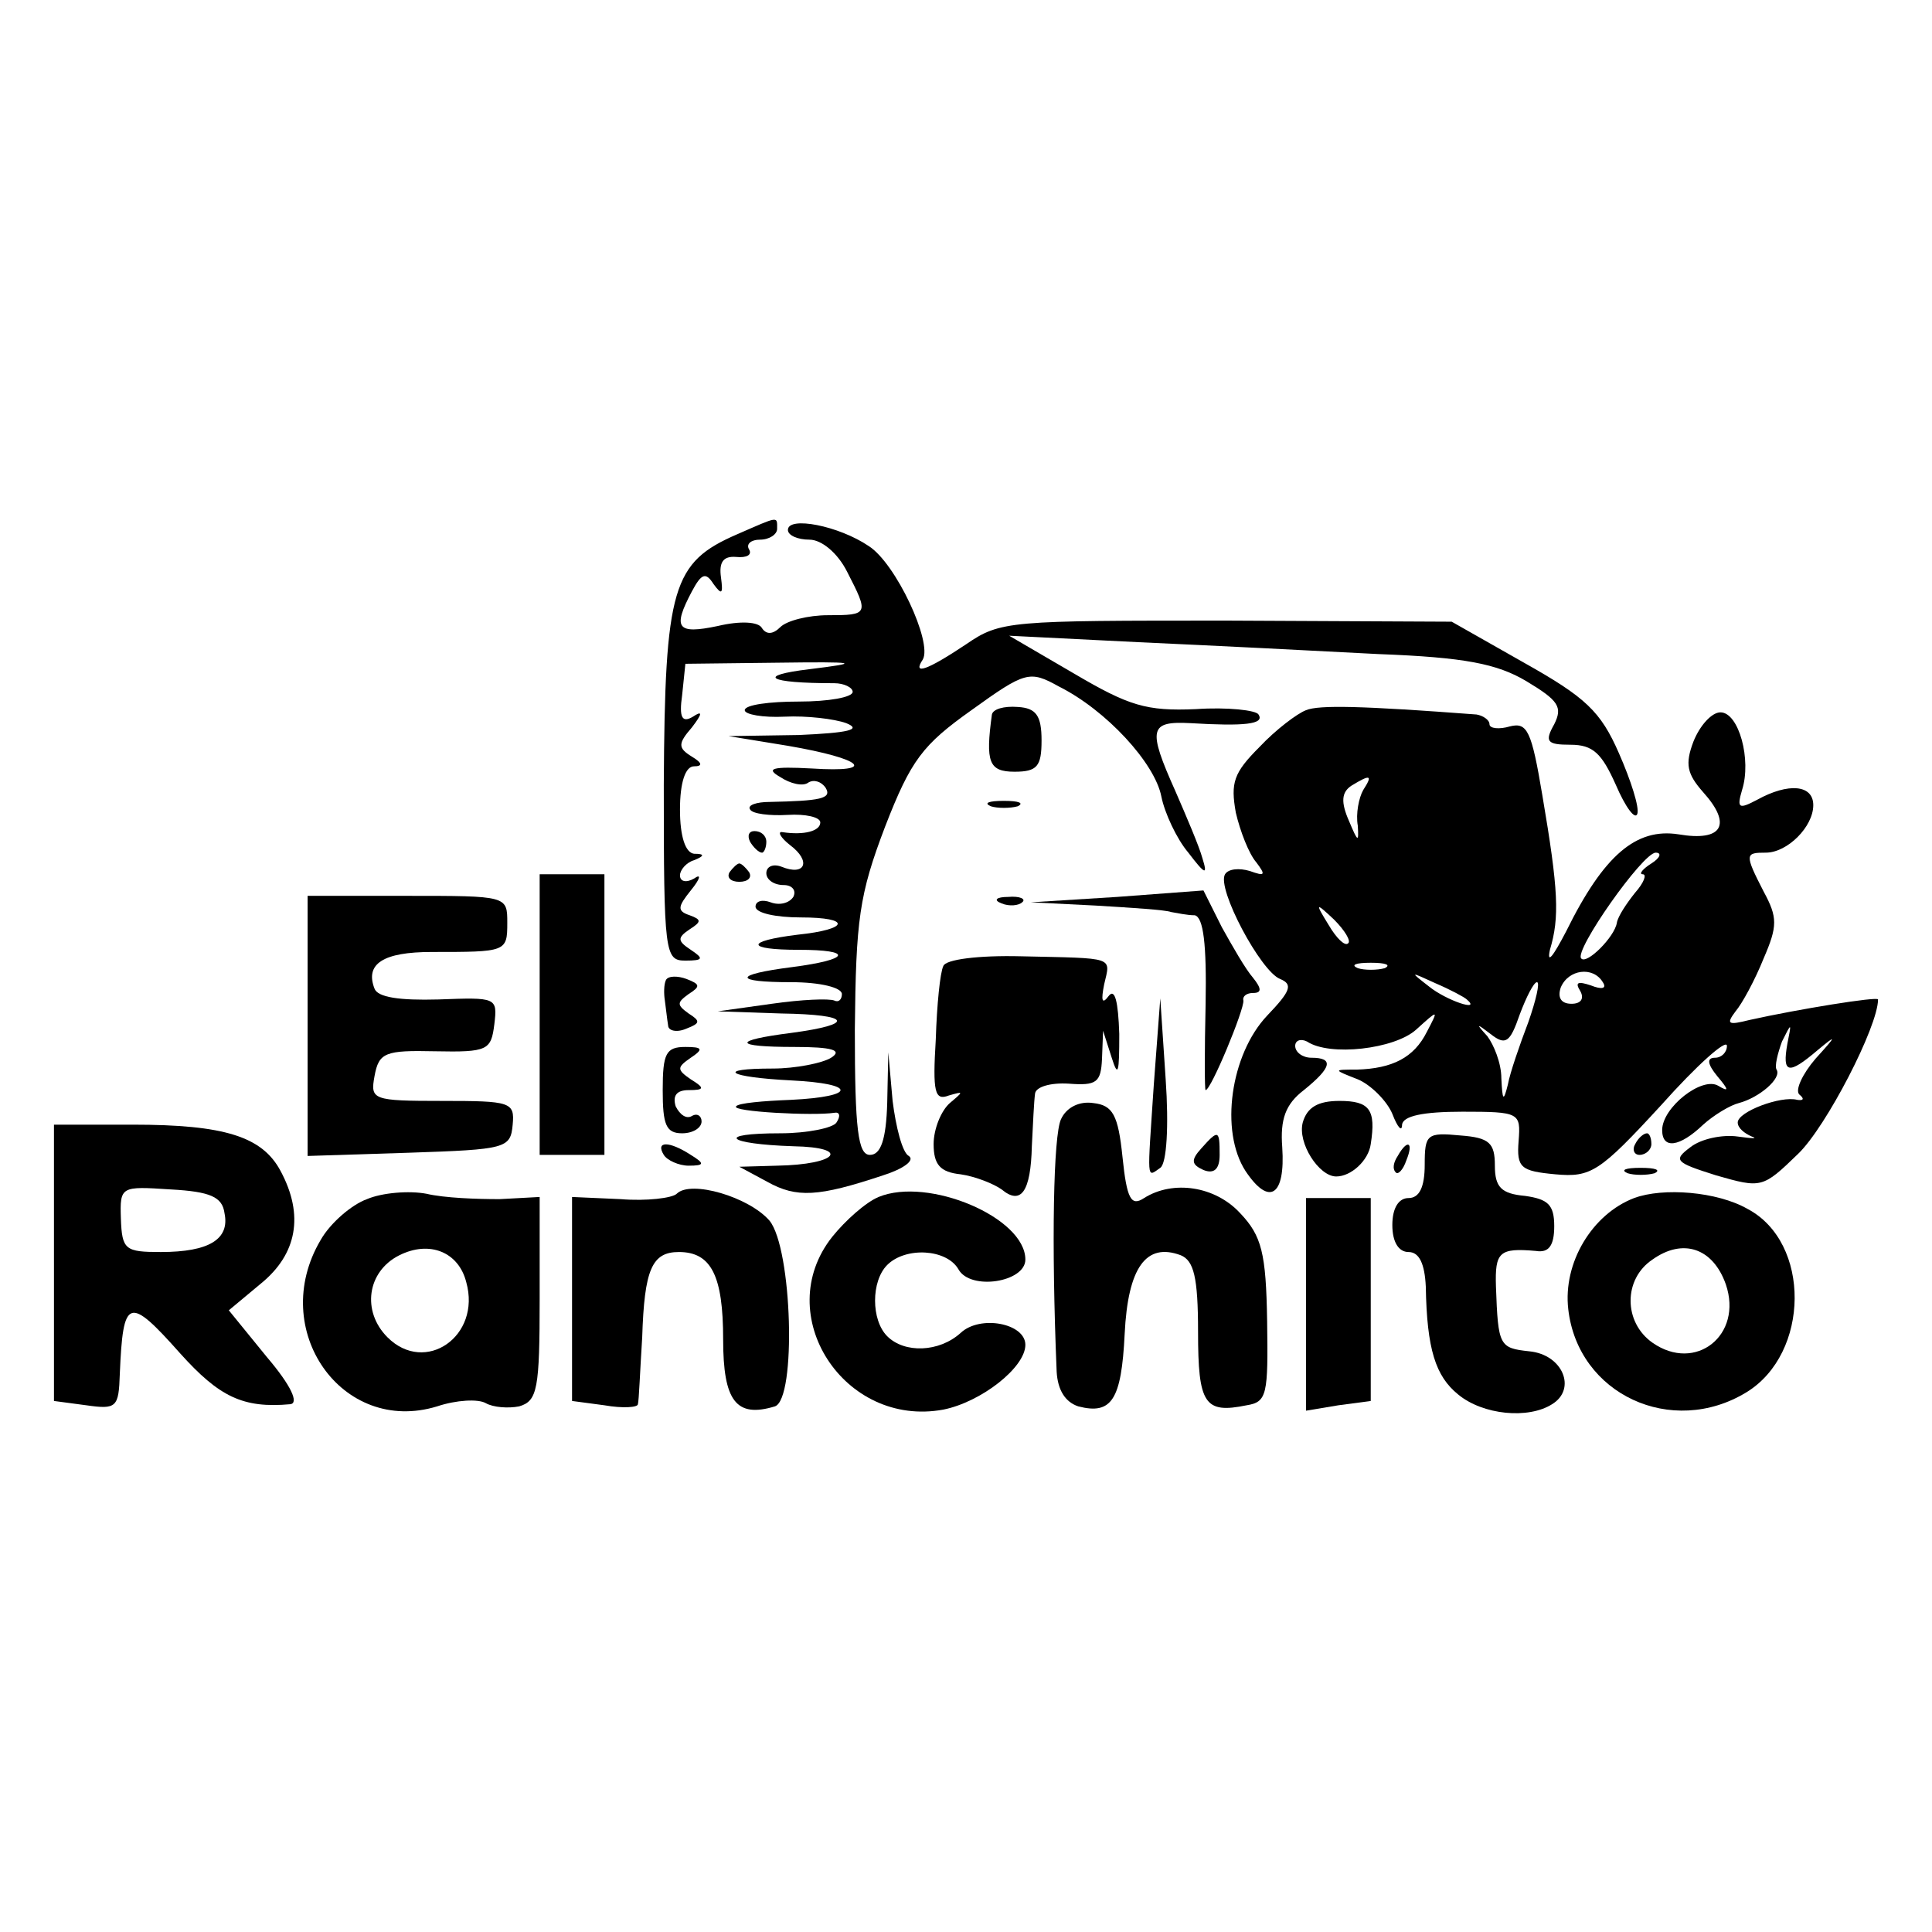
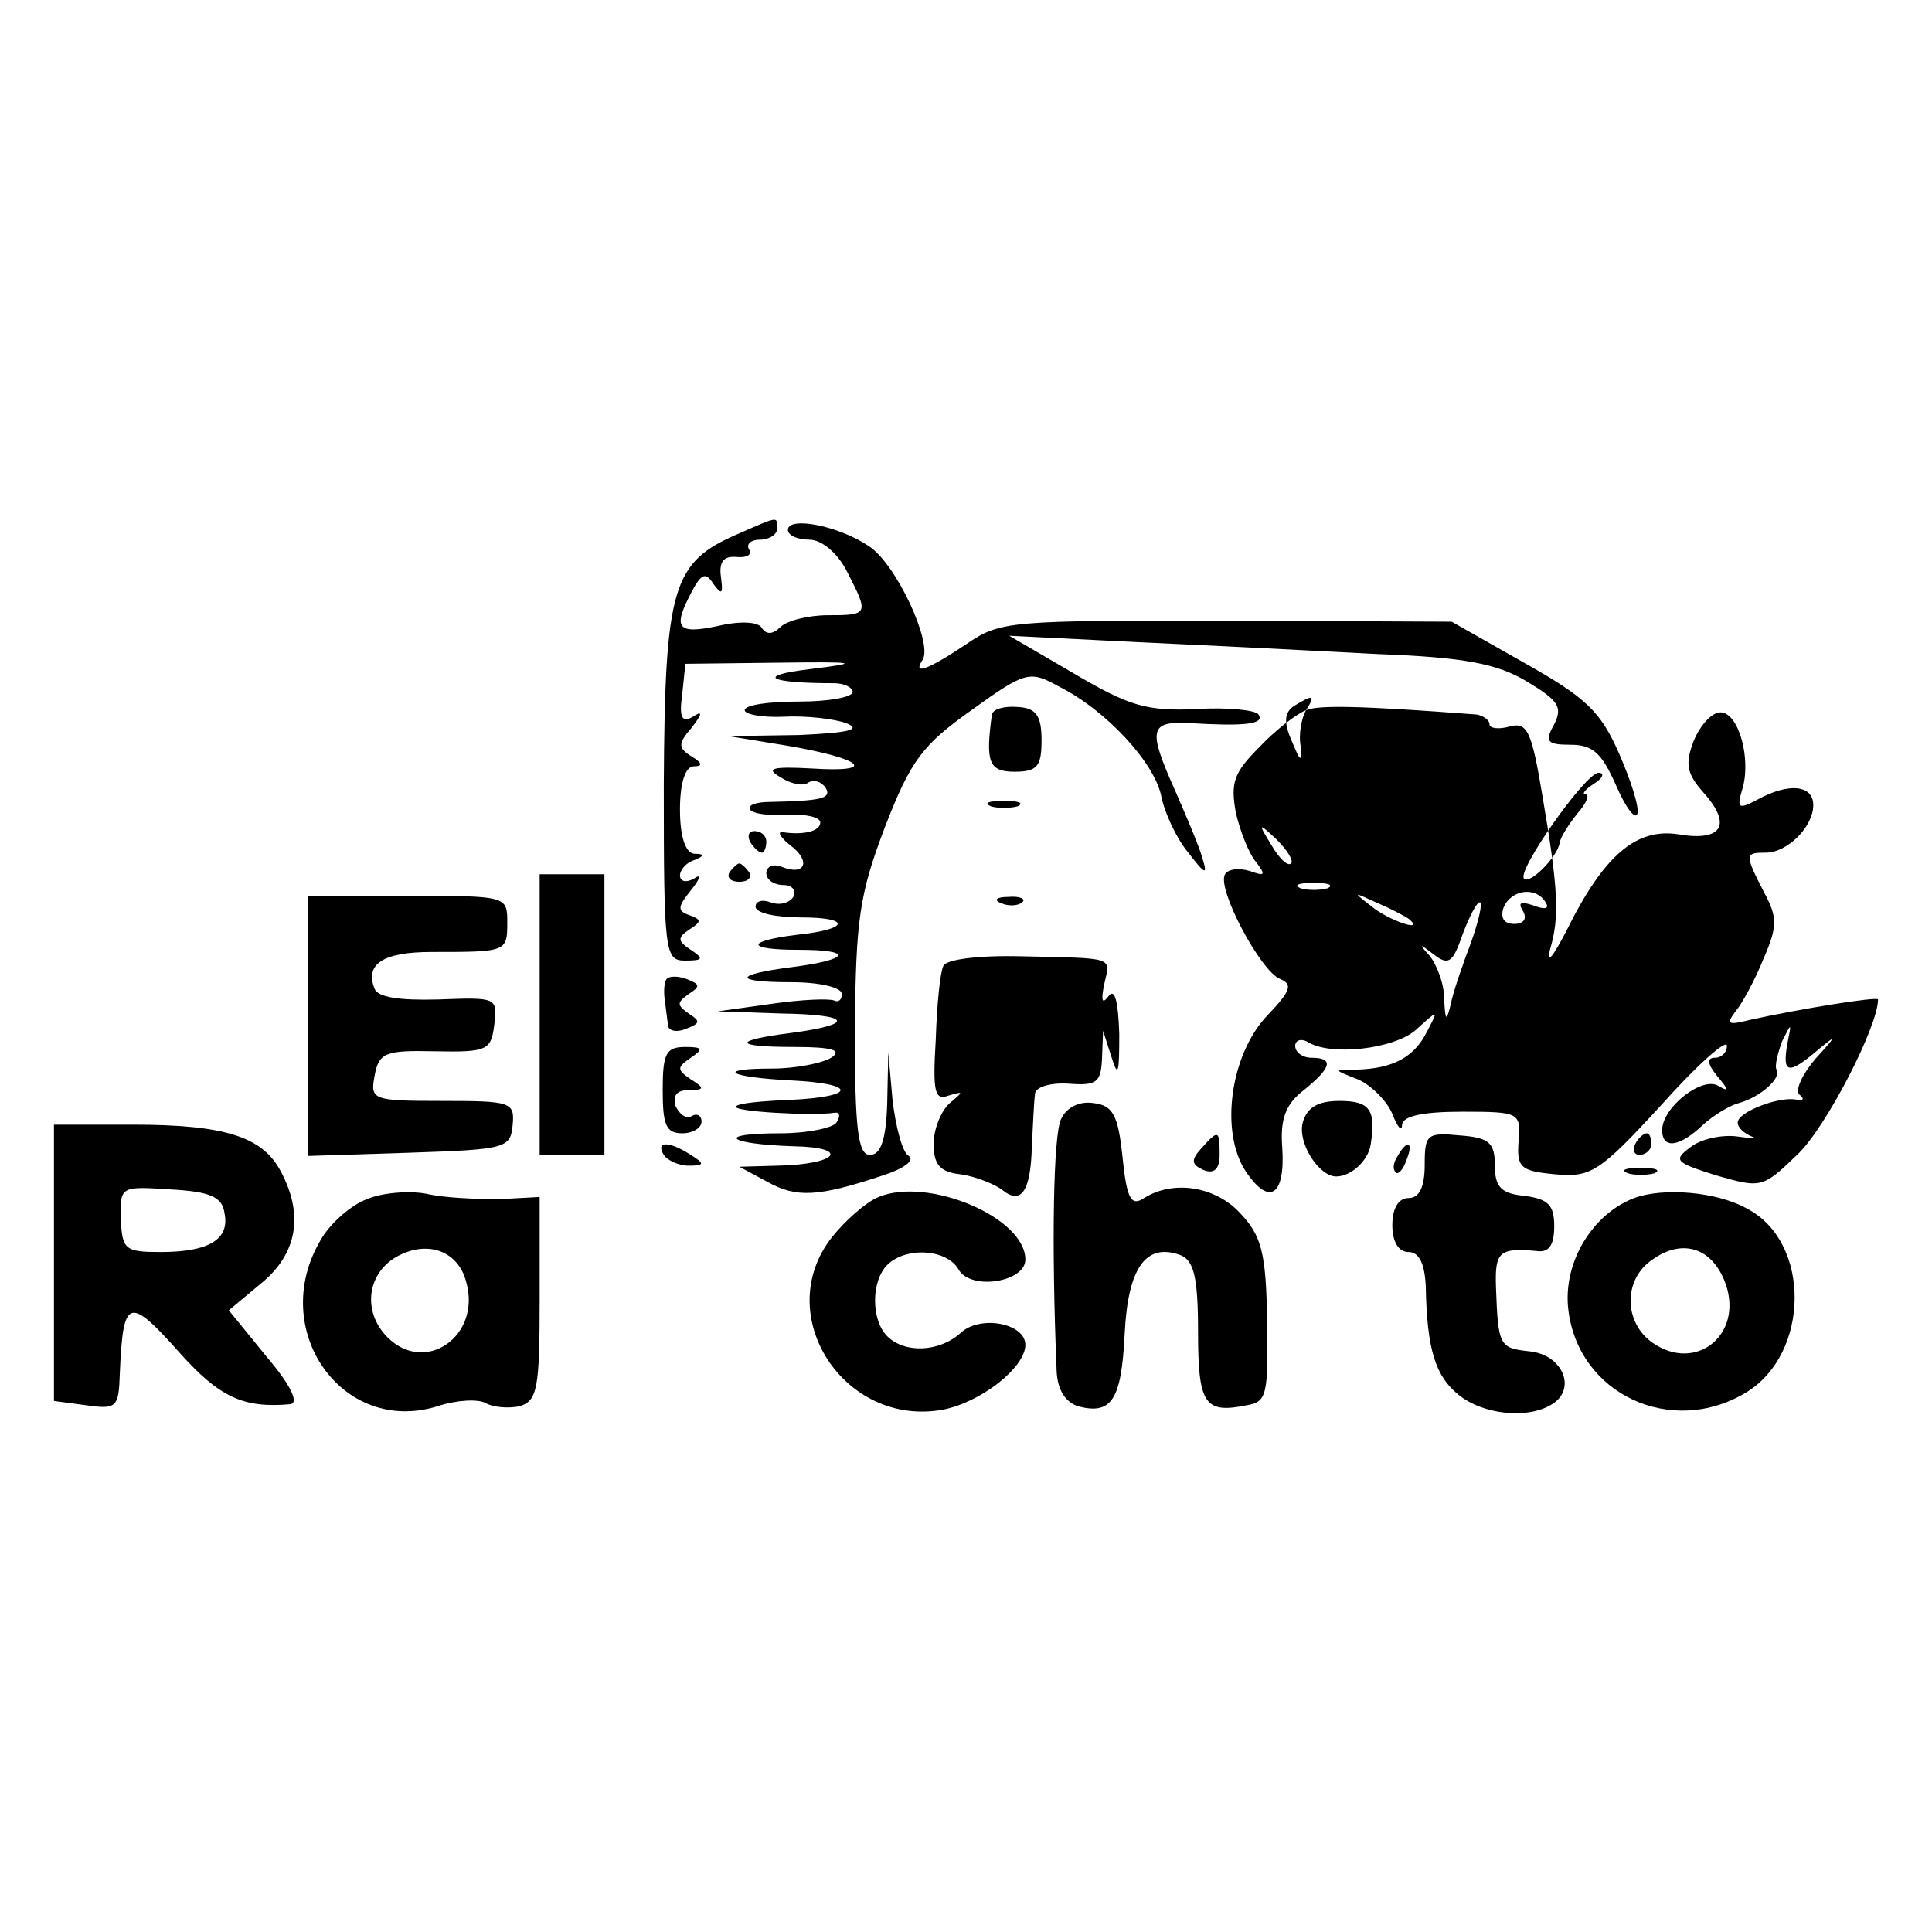
<svg xmlns="http://www.w3.org/2000/svg" version="1.0" width="179pt" height="179pt" viewBox="0 0 179 179" preserveAspectRatio="xMidYMid meet">
  <g transform="translate(0,179) scale(0.1,-0.1)" fill="#000000" stroke="none">
    <path d="M683 1295 c-60 -26 -67 -49 -68 -232 0 -157 1 -163 20 -163 17 0 17 2 5 10 -12 8 -13 11 -1 19 11 7 11 9 0 13 -12 4 -11 8 1 23 9 11 10 16 3 11 -7 -4 -13 -3 -13 3 0 5 6 12 13 14 10 4 10 6 0 6 -8 1 -13 16 -13 41 0 25 5 40 13 40 8 0 8 3 -2 9 -13 8 -13 12 0 27 10 13 10 16 1 10 -10 -6 -13 -1 -10 20 l3 29 85 1 c75 1 79 0 30 -6 -50 -6 -39 -13 23 -13 9 0 17 -4 17 -8 0 -5 -22 -9 -50 -9 -27 0 -50 -3 -50 -8 0 -4 17 -7 37 -6 20 1 46 -2 57 -6 15 -6 2 -9 -44 -11 l-65 -1 55 -9 c70 -12 84 -25 22 -21 -37 2 -43 0 -29 -8 9 -6 21 -9 26 -5 5 3 12 1 16 -5 6 -10 -5 -12 -52 -13 -12 0 -21 -3 -18 -7 2 -4 18 -6 35 -5 16 1 30 -2 30 -7 0 -8 -15 -12 -35 -9 -5 1 -2 -5 7 -12 20 -15 14 -29 -8 -20 -8 3 -14 0 -14 -6 0 -6 7 -11 16 -11 8 0 12 -5 9 -11 -4 -6 -13 -8 -21 -5 -8 3 -14 1 -14 -4 0 -6 19 -10 42 -10 47 0 45 -11 -3 -16 -49 -6 -48 -14 1 -14 51 0 48 -9 -6 -16 -55 -7 -55 -14 -1 -14 27 0 47 -5 47 -11 0 -5 -3 -8 -7 -6 -5 2 -30 1 -58 -3 l-50 -7 59 -2 c65 -1 69 -10 9 -18 -55 -7 -54 -13 3 -13 35 0 45 -3 34 -10 -8 -5 -33 -10 -54 -10 -54 0 -42 -8 17 -11 61 -3 61 -15 0 -18 -26 -1 -49 -3 -51 -6 -5 -5 72 -9 91 -6 5 1 6 -3 2 -9 -3 -5 -27 -10 -52 -10 -61 0 -50 -10 12 -12 54 -1 41 -17 -15 -18 l-35 -1 26 -14 c27 -15 47 -14 107 6 19 6 30 14 24 18 -6 3 -12 27 -15 51 l-4 45 -1 -47 c-1 -34 -6 -48 -16 -48 -11 0 -14 23 -14 116 1 102 4 125 28 188 24 62 35 76 80 108 50 36 54 37 81 22 44 -22 89 -71 95 -102 3 -15 14 -39 25 -52 16 -21 18 -21 13 -5 -3 11 -15 39 -25 62 -26 58 -24 65 14 63 50 -3 69 -1 63 8 -2 4 -29 7 -58 5 -46 -2 -62 3 -113 33 l-60 35 120 -6 c66 -3 166 -8 222 -11 80 -3 110 -9 137 -25 30 -18 34 -24 26 -40 -9 -16 -7 -19 15 -19 21 0 29 -8 42 -37 9 -21 18 -33 20 -27 2 6 -6 31 -17 56 -17 39 -31 52 -88 84 l-67 38 -208 1 c-202 0 -210 0 -242 -22 -36 -24 -50 -29 -40 -14 9 16 -25 89 -50 105 -28 19 -75 28 -75 15 0 -5 9 -9 20 -9 11 0 26 -12 35 -30 20 -39 20 -40 -18 -40 -18 0 -38 -5 -44 -11 -7 -7 -13 -7 -17 -1 -3 6 -20 7 -41 2 -38 -8 -42 -2 -24 32 9 17 13 18 20 7 8 -11 9 -9 7 6 -2 14 2 20 14 19 10 -1 15 2 12 7 -3 5 2 9 10 9 9 0 16 5 16 10 0 12 2 12 -37 -5z" />
    <path d="M919 1128 c-6 -44 -3 -53 21 -53 21 0 25 5 25 29 0 23 -5 30 -22 31 -13 1 -23 -2 -24 -7z" />
-     <path d="M1210 1132 c-8 -3 -28 -18 -43 -34 -24 -24 -27 -33 -22 -61 4 -17 12 -38 19 -46 9 -12 8 -13 -6 -8 -10 3 -20 2 -23 -3 -8 -13 33 -90 51 -97 12 -5 10 -11 -12 -34 -34 -36 -44 -107 -20 -144 22 -33 37 -23 34 22 -2 26 3 40 20 53 26 21 28 30 7 30 -8 0 -15 5 -15 11 0 5 5 7 11 4 21 -14 81 -7 101 11 21 19 21 19 10 -2 -12 -24 -32 -34 -65 -35 -22 0 -22 0 1 -9 12 -5 27 -20 32 -32 5 -13 9 -17 9 -10 1 8 19 12 56 12 53 0 54 -1 52 -27 -2 -25 2 -28 34 -31 33 -3 41 2 98 64 33 37 61 62 61 55 0 -6 -5 -11 -11 -11 -8 0 -7 -6 2 -17 11 -13 11 -15 1 -9 -15 9 -52 -20 -52 -41 0 -18 16 -16 38 5 10 9 25 18 33 20 19 5 40 23 35 31 -2 3 1 15 5 26 9 18 9 18 5 -2 -5 -28 1 -29 28 -6 18 15 18 14 -2 -8 -12 -14 -19 -29 -15 -33 5 -4 4 -6 -2 -5 -15 4 -55 -11 -55 -21 0 -5 6 -10 13 -13 6 -2 1 -2 -13 0 -14 2 -34 -2 -44 -10 -16 -12 -14 -14 24 -26 42 -12 43 -12 76 20 26 25 74 118 74 143 0 3 -74 -9 -119 -19 -20 -5 -22 -4 -13 8 6 7 18 29 26 49 13 30 13 38 0 62 -18 35 -17 36 2 36 20 0 44 24 44 44 0 19 -23 21 -52 5 -17 -9 -19 -8 -14 9 9 28 -3 72 -20 72 -8 0 -19 -12 -25 -27 -8 -21 -6 -30 9 -47 27 -30 18 -46 -23 -39 -39 6 -69 -19 -104 -90 -12 -23 -18 -31 -15 -17 9 30 8 55 -7 143 -10 60 -14 68 -30 64 -10 -3 -19 -2 -19 2 0 4 -6 8 -12 9 -106 8 -146 9 -158 4z m53 -74 c-4 -7 -7 -22 -5 -33 1 -16 0 -15 -8 4 -8 18 -7 27 2 33 18 11 20 10 11 -4z m267 -68 c-8 -5 -12 -10 -8 -10 4 0 1 -8 -7 -17 -8 -10 -16 -22 -17 -28 -2 -13 -28 -39 -33 -33 -7 7 57 98 69 98 6 0 4 -5 -4 -10z m-281 -74 c-3 -3 -11 5 -18 17 -13 21 -12 21 5 5 10 -10 16 -20 13 -22z m34 -23 c-7 -2 -19 -2 -25 0 -7 3 -2 5 12 5 14 0 19 -2 13 -5z m76 -29 c14 -12 -19 -1 -35 12 -18 14 -18 14 6 3 14 -6 27 -13 29 -15z m126 16 c4 -6 -1 -7 -11 -3 -12 4 -15 3 -10 -5 4 -7 1 -12 -8 -12 -10 0 -13 6 -10 15 7 17 30 20 39 5z m-69 -37 c-8 -21 -17 -47 -19 -58 -4 -16 -5 -15 -6 6 0 14 -7 31 -13 39 -11 12 -10 12 3 2 14 -11 18 -8 27 18 6 16 13 30 16 30 3 0 -1 -17 -8 -37z" />
+     <path d="M1210 1132 c-8 -3 -28 -18 -43 -34 -24 -24 -27 -33 -22 -61 4 -17 12 -38 19 -46 9 -12 8 -13 -6 -8 -10 3 -20 2 -23 -3 -8 -13 33 -90 51 -97 12 -5 10 -11 -12 -34 -34 -36 -44 -107 -20 -144 22 -33 37 -23 34 22 -2 26 3 40 20 53 26 21 28 30 7 30 -8 0 -15 5 -15 11 0 5 5 7 11 4 21 -14 81 -7 101 11 21 19 21 19 10 -2 -12 -24 -32 -34 -65 -35 -22 0 -22 0 1 -9 12 -5 27 -20 32 -32 5 -13 9 -17 9 -10 1 8 19 12 56 12 53 0 54 -1 52 -27 -2 -25 2 -28 34 -31 33 -3 41 2 98 64 33 37 61 62 61 55 0 -6 -5 -11 -11 -11 -8 0 -7 -6 2 -17 11 -13 11 -15 1 -9 -15 9 -52 -20 -52 -41 0 -18 16 -16 38 5 10 9 25 18 33 20 19 5 40 23 35 31 -2 3 1 15 5 26 9 18 9 18 5 -2 -5 -28 1 -29 28 -6 18 15 18 14 -2 -8 -12 -14 -19 -29 -15 -33 5 -4 4 -6 -2 -5 -15 4 -55 -11 -55 -21 0 -5 6 -10 13 -13 6 -2 1 -2 -13 0 -14 2 -34 -2 -44 -10 -16 -12 -14 -14 24 -26 42 -12 43 -12 76 20 26 25 74 118 74 143 0 3 -74 -9 -119 -19 -20 -5 -22 -4 -13 8 6 7 18 29 26 49 13 30 13 38 0 62 -18 35 -17 36 2 36 20 0 44 24 44 44 0 19 -23 21 -52 5 -17 -9 -19 -8 -14 9 9 28 -3 72 -20 72 -8 0 -19 -12 -25 -27 -8 -21 -6 -30 9 -47 27 -30 18 -46 -23 -39 -39 6 -69 -19 -104 -90 -12 -23 -18 -31 -15 -17 9 30 8 55 -7 143 -10 60 -14 68 -30 64 -10 -3 -19 -2 -19 2 0 4 -6 8 -12 9 -106 8 -146 9 -158 4z c-4 -7 -7 -22 -5 -33 1 -16 0 -15 -8 4 -8 18 -7 27 2 33 18 11 20 10 11 -4z m267 -68 c-8 -5 -12 -10 -8 -10 4 0 1 -8 -7 -17 -8 -10 -16 -22 -17 -28 -2 -13 -28 -39 -33 -33 -7 7 57 98 69 98 6 0 4 -5 -4 -10z m-281 -74 c-3 -3 -11 5 -18 17 -13 21 -12 21 5 5 10 -10 16 -20 13 -22z m34 -23 c-7 -2 -19 -2 -25 0 -7 3 -2 5 12 5 14 0 19 -2 13 -5z m76 -29 c14 -12 -19 -1 -35 12 -18 14 -18 14 6 3 14 -6 27 -13 29 -15z m126 16 c4 -6 -1 -7 -11 -3 -12 4 -15 3 -10 -5 4 -7 1 -12 -8 -12 -10 0 -13 6 -10 15 7 17 30 20 39 5z m-69 -37 c-8 -21 -17 -47 -19 -58 -4 -16 -5 -15 -6 6 0 14 -7 31 -13 39 -11 12 -10 12 3 2 14 -11 18 -8 27 18 6 16 13 30 16 30 3 0 -1 -17 -8 -37z" />
    <path d="M918 1043 c6 -2 18 -2 25 0 6 3 1 5 -13 5 -14 0 -19 -2 -12 -5z" />
    <path d="M695 1010 c3 -5 8 -10 11 -10 2 0 4 5 4 10 0 6 -5 10 -11 10 -5 0 -7 -4 -4 -10z" />
    <path d="M676 982 c-3 -5 1 -9 9 -9 8 0 12 4 9 9 -3 4 -7 8 -9 8 -2 0 -6 -4 -9 -8z" />
    <path d="M500 850 l0 -130 30 0 30 0 0 130 0 130 -30 0 -30 0 0 -130z" />
-     <path d="M1035 959 l-80 -5 60 -3 c33 -2 65 -4 70 -6 6 -1 15 -3 22 -3 8 -2 11 -27 10 -82 -1 -44 -1 -80 0 -80 5 0 36 75 35 83 -1 4 3 7 9 7 8 0 8 4 0 14 -7 8 -19 29 -29 47 l-17 34 -80 -6z" />
    <path d="M285 840 l0 -121 94 3 c90 3 94 4 96 26 2 21 -2 22 -65 22 -65 0 -67 1 -63 23 4 22 10 24 56 23 49 -1 52 1 55 25 3 25 2 25 -52 23 -36 -1 -56 2 -59 10 -9 23 8 34 53 34 69 0 70 0 70 27 0 25 0 25 -93 25 l-92 0 0 -120z" />
    <path d="M928 953 c7 -3 16 -2 19 1 4 3 -2 6 -13 5 -11 0 -14 -3 -6 -6z" />
    <path d="M874 895 c-3 -6 -6 -36 -7 -68 -3 -49 -1 -57 12 -52 14 4 14 4 1 -7 -8 -7 -15 -24 -15 -38 0 -19 6 -26 25 -28 14 -2 31 -9 38 -14 18 -15 27 -2 28 40 1 20 2 42 3 49 1 6 14 10 31 9 26 -2 30 1 31 23 l1 26 8 -25 c6 -19 7 -14 7 22 -1 30 -4 43 -10 35 -6 -8 -7 -4 -4 11 6 26 11 24 -77 26 -40 1 -70 -3 -72 -9z" />
    <path d="M617 882 c-2 -4 -2 -13 -1 -19 1 -7 2 -17 3 -23 0 -5 8 -7 17 -3 13 5 13 7 2 14 -11 8 -11 10 0 18 11 7 11 9 -2 14 -8 3 -17 3 -19 -1z" />
-     <path d="M1069 785 c-6 -91 -7 -86 6 -77 6 4 8 39 5 82 l-5 75 -6 -80z" />
    <path d="M614 780 c0 -32 3 -40 18 -40 10 0 18 5 18 11 0 5 -4 8 -9 5 -5 -3 -11 1 -15 9 -3 10 1 15 12 15 15 0 15 2 2 10 -13 9 -13 11 0 20 12 8 11 10 -5 10 -18 0 -21 -6 -21 -40z" />
    <path d="M983 753 c-7 -15 -9 -114 -4 -234 1 -17 8 -28 20 -32 31 -8 40 6 43 67 3 62 20 85 52 73 12 -5 16 -20 16 -71 0 -67 6 -76 45 -68 19 3 20 10 19 78 -1 63 -5 79 -25 100 -23 25 -62 31 -89 14 -12 -8 -16 -1 -20 38 -4 39 -9 48 -27 50 -13 2 -25 -4 -30 -15z" />
    <path d="M1207 750 c-5 -19 15 -50 31 -50 14 0 30 15 32 30 5 32 -1 40 -29 40 -20 0 -30 -6 -34 -20z" />
    <path d="M50 620 l0 -128 30 -4 c28 -4 30 -2 31 29 3 71 8 73 56 19 36 -40 58 -51 102 -47 8 1 1 17 -22 44 l-35 43 30 25 c33 27 40 63 18 104 -17 32 -52 43 -137 43 l-73 0 0 -128z m158 46 c5 -24 -14 -36 -59 -36 -33 0 -36 2 -37 31 -1 30 0 30 46 27 37 -2 48 -7 50 -22z" />
    <path d="M1113 726 c-10 -11 -9 -15 2 -20 10 -4 15 1 15 14 0 23 -1 24 -17 6z" />
    <path d="M1320 711 c0 -21 -5 -31 -15 -31 -9 0 -15 -9 -15 -25 0 -16 6 -25 15 -25 10 0 15 -11 16 -32 1 -58 9 -83 30 -100 23 -19 65 -23 87 -9 23 14 10 46 -21 49 -28 3 -29 5 -31 60 -1 32 3 36 37 33 12 -2 17 5 17 23 0 20 -6 25 -27 28 -22 2 -28 8 -28 28 0 21 -5 26 -32 28 -31 3 -33 1 -33 -27z" />
    <path d="M1515 730 c-3 -5 -1 -10 4 -10 6 0 11 5 11 10 0 6 -2 10 -4 10 -3 0 -8 -4 -11 -10z" />
    <path d="M615 720 c3 -5 14 -10 23 -10 15 0 15 2 2 10 -20 13 -33 13 -25 0z" />
    <path d="M1295 719 c-4 -6 -5 -12 -2 -15 2 -3 7 2 10 11 7 17 1 20 -8 4z" />
    <path d="M1508 703 c6 -2 18 -2 25 0 6 3 1 5 -13 5 -14 0 -19 -2 -12 -5z" />
    <path d="M340 679 c-14 -5 -34 -22 -43 -38 -49 -83 20 -181 108 -154 18 6 38 7 45 3 7 -4 21 -5 31 -3 17 5 19 16 19 100 l0 94 -37 -2 c-21 0 -51 1 -68 5 -16 3 -41 1 -55 -5z m92 -77 c14 -50 -38 -86 -73 -51 -24 24 -19 61 11 76 28 14 55 3 62 -25z" />
-     <path d="M627 684 c-4 -4 -28 -7 -52 -5 l-45 2 0 -94 0 -95 30 -4 c17 -3 31 -2 31 1 1 3 2 31 4 62 2 63 9 79 34 79 30 0 41 -22 41 -81 0 -57 12 -73 48 -62 20 7 16 146 -5 172 -19 22 -73 38 -86 25z" />
    <path d="M814 681 c-12 -5 -31 -22 -43 -37 -57 -72 11 -177 103 -160 35 7 76 39 76 60 0 20 -42 28 -60 11 -20 -18 -52 -19 -68 -3 -15 15 -15 51 0 66 17 17 55 15 66 -4 11 -20 62 -12 62 9 0 39 -90 77 -136 58z" />
    <path d="M1514 680 c-39 -15 -66 -60 -61 -103 9 -79 96 -119 165 -77 59 36 60 139 1 170 -28 16 -78 20 -105 10z m85 -80 c16 -47 -28 -82 -68 -54 -27 19 -27 59 0 77 28 20 56 11 68 -23z" />
-     <path d="M1210 582 l0 -99 30 5 30 4 0 94 0 94 -30 0 -30 0 0 -98z" />
  </g>
</svg>